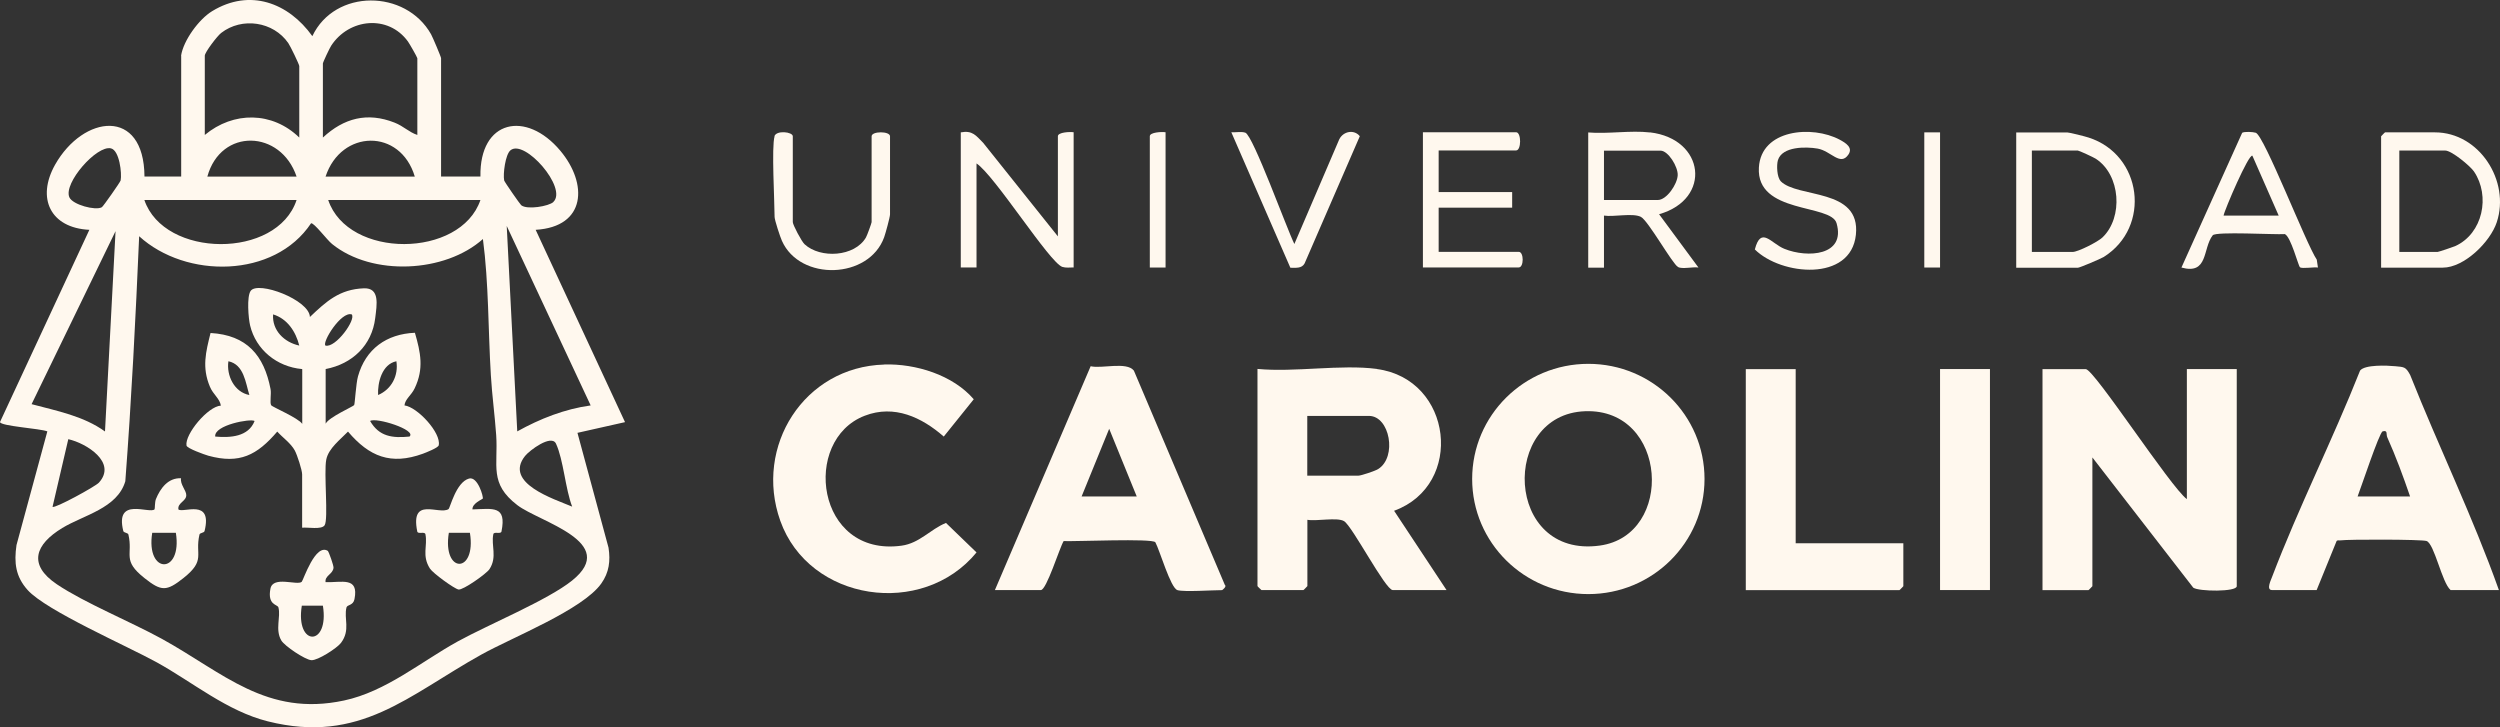
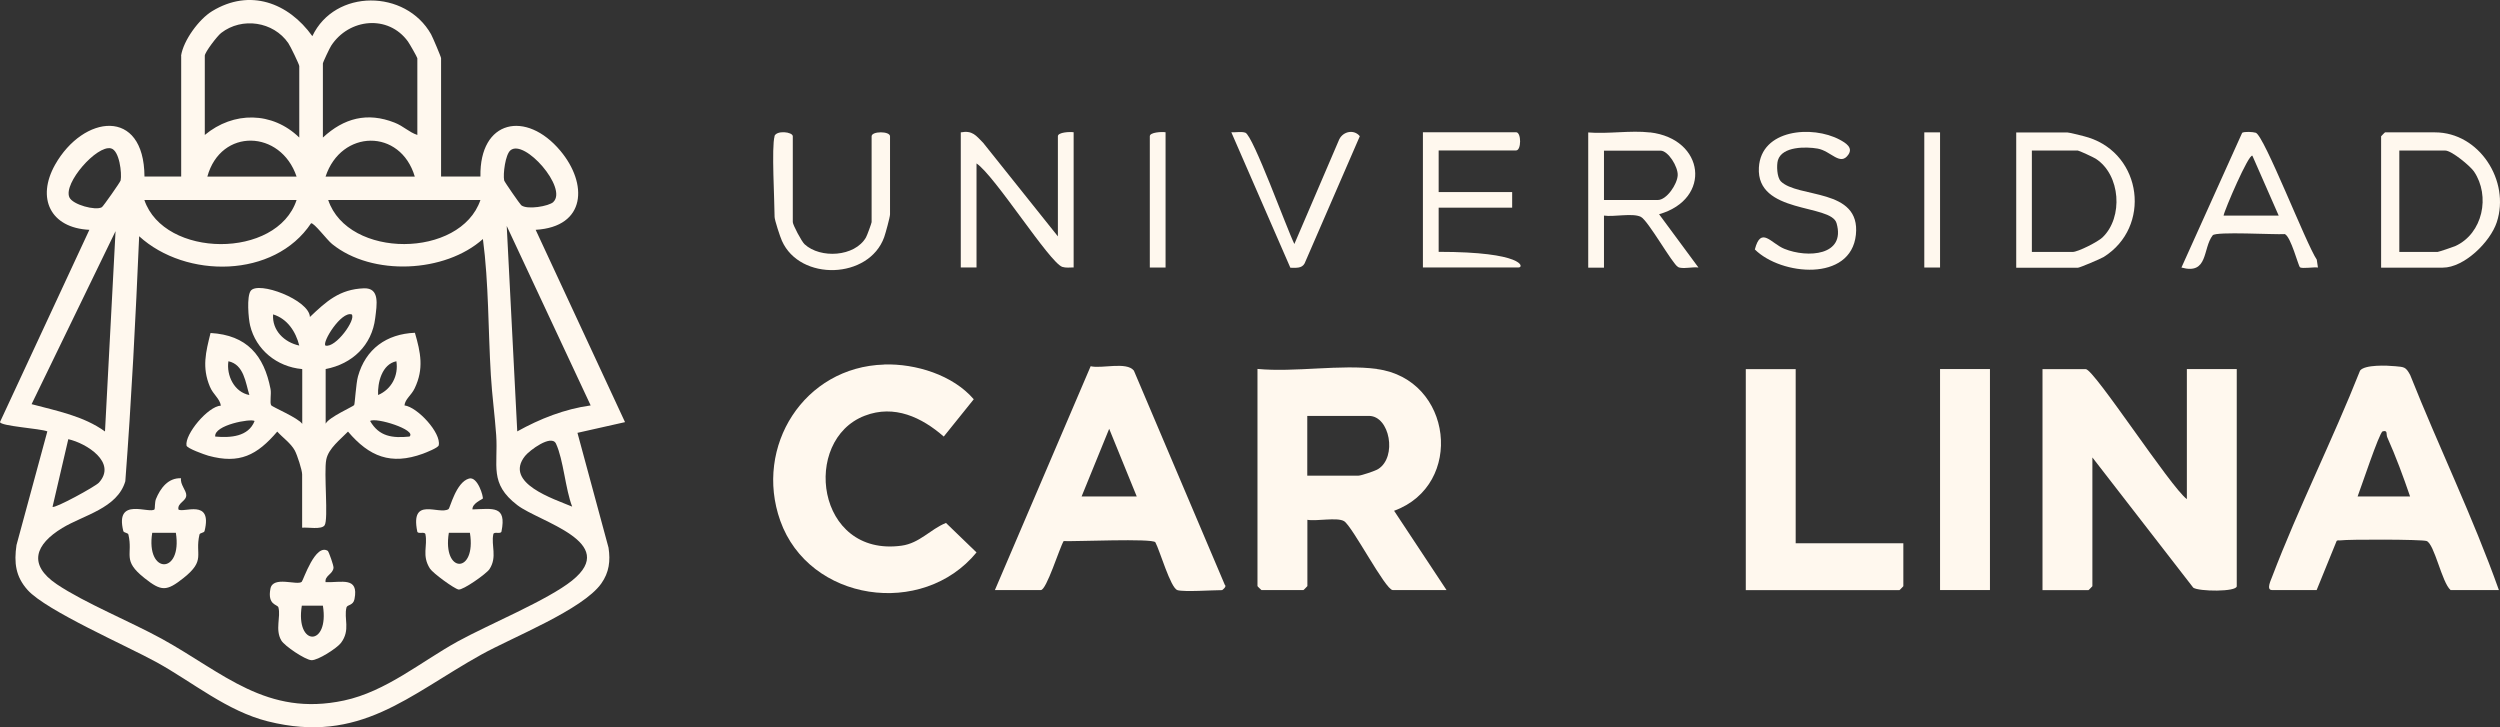
<svg xmlns="http://www.w3.org/2000/svg" width="110" height="32" viewBox="0 0 110 32" fill="none">
  <rect x="0" y="0" width="110" height="32" fill="#333333" stroke="none" />
  <path d="M96.222 21.957V16.238H98.417V25.793C98.417 26.049 96.742 26.03 96.503 25.857L92.065 20.128V25.793C92.065 25.793 91.906 25.966 91.892 25.966H89.87V16.242H91.775C92.14 16.242 95.506 21.436 96.222 21.962V21.957Z" fill="#FFF8EE" />
  <path d="M60.586 16.238C63.919 16.681 64.452 21.34 61.34 22.474L63.647 25.962H61.279C60.96 25.962 59.5 23.146 59.139 22.931C58.835 22.748 57.918 22.945 57.525 22.871V25.788C57.525 25.788 57.365 25.962 57.351 25.962H55.502C55.502 25.962 55.329 25.802 55.329 25.788V16.233C56.967 16.389 58.999 16.023 60.586 16.233V16.238ZM57.525 20.928H59.776C59.888 20.928 60.506 20.723 60.637 20.64C61.485 20.11 61.152 18.3 60.235 18.3H57.52V20.933L57.525 20.928Z" fill="#FFF8EE" />
-   <path d="M74.999 21.075C74.999 23.872 72.71 26.14 69.887 26.14C67.064 26.14 64.775 23.872 64.775 21.075C64.775 18.277 67.064 16.009 69.887 16.009C72.71 16.009 74.999 18.277 74.999 21.075ZM69.746 18.094C66.002 18.227 66.203 24.586 70.392 24.005C73.688 23.552 73.388 17.961 69.746 18.094Z" fill="#FFF8EE" />
  <path d="M109.965 25.962H107.826C107.442 25.637 107.115 23.923 106.768 23.804C106.548 23.731 103.342 23.726 102.967 23.777C102.916 23.781 102.855 23.763 102.813 23.799L101.933 25.962H99.967C99.695 25.962 99.934 25.495 99.967 25.395C101.128 22.346 102.64 19.347 103.843 16.306C104.053 16.037 105.027 16.078 105.397 16.114C105.785 16.151 105.851 16.137 106.047 16.498C107.307 19.667 108.809 22.748 109.951 25.962H109.965ZM103.73 21.843H106.043C105.743 20.965 105.415 20.078 105.036 19.232C104.985 19.118 105.074 18.908 104.835 18.981C104.69 19.027 103.875 21.486 103.735 21.843H103.73Z" fill="#FFF8EE" />
  <path d="M51.804 25.962C51.505 25.875 51.027 24.206 50.835 23.859C50.695 23.68 47.329 23.831 46.8 23.808C46.618 24.11 46.047 25.962 45.799 25.962H43.776L47.989 16.114C48.471 16.233 49.567 15.9 49.89 16.306L53.892 25.733C53.995 25.802 53.784 25.966 53.77 25.966C53.33 25.966 52.113 26.053 51.804 25.966V25.962ZM50.016 21.843L48.804 18.867L47.591 21.843H50.016Z" fill="#FFF8EE" />
  <path d="M38.908 16.037C40.289 15.996 41.928 16.498 42.845 17.568L41.525 19.209C40.556 18.359 39.348 17.792 38.052 18.291C35.257 19.36 35.903 24.522 39.667 24.01C40.467 23.9 40.926 23.292 41.623 23.009L42.967 24.307C40.593 27.201 35.599 26.478 34.33 22.908C33.174 19.648 35.374 16.142 38.904 16.041L38.908 16.037Z" fill="#FFF8EE" />
  <path d="M79.01 16.238V23.904H83.747V25.793C83.747 25.793 83.588 25.966 83.574 25.966H76.815V16.242H79.01V16.238Z" fill="#FFF8EE" />
  <path d="M87.558 16.238H85.362V25.962H87.558V16.238Z" fill="#FFF8EE" />
  <path d="M104.769 11.776V5.997C104.769 5.997 104.929 5.824 104.943 5.824H107.138C109.09 5.824 110.457 7.963 109.858 9.778C109.572 10.647 108.425 11.776 107.484 11.776H104.769ZM105.575 11.086H107.25C107.293 11.086 107.934 10.871 108.027 10.83C109.249 10.276 109.582 8.621 108.856 7.547C108.683 7.296 107.868 6.624 107.592 6.624H105.57V11.086H105.575Z" fill="#FFF8EE" />
  <path d="M72.597 5.824C75.017 6.107 75.331 8.763 73 9.426L74.732 11.771C74.493 11.73 74.016 11.854 73.833 11.748C73.576 11.602 72.522 9.705 72.195 9.54C71.825 9.362 71.01 9.554 70.575 9.486V11.776H69.882V5.828C70.743 5.901 71.755 5.728 72.597 5.828V5.824ZM70.575 8.8H72.944C73.332 8.8 73.8 8.109 73.819 7.712C73.838 7.341 73.402 6.628 73.061 6.628H70.575V8.804V8.8Z" fill="#FFF8EE" />
  <path d="M88.714 11.776V5.828H90.965C91.054 5.828 91.747 6.002 91.897 6.052C94.261 6.807 94.663 9.988 92.566 11.305C92.435 11.387 91.504 11.78 91.429 11.78H88.714V11.776ZM89.406 11.086H91.195C91.433 11.086 92.313 10.638 92.51 10.446C93.432 9.563 93.306 7.693 92.215 6.985C92.117 6.921 91.475 6.624 91.424 6.624H89.402V11.086H89.406Z" fill="#FFF8EE" />
  <path d="M42.274 5.824C42.793 5.728 42.943 5.966 43.257 6.281L46.547 10.4V5.993C46.547 5.819 47.077 5.792 47.24 5.819V11.767C47.077 11.767 46.903 11.794 46.744 11.744C46.182 11.561 43.772 7.726 42.967 7.191V11.767H42.274V5.819V5.824Z" fill="#FFF8EE" />
-   <path d="M63.301 6.624V8.452H66.535V9.138H63.301V11.081H66.826C67.055 11.081 67.055 11.767 66.826 11.767H62.608V5.819H66.709C66.943 5.819 66.943 6.619 66.709 6.619H63.301V6.624Z" fill="#FFF8EE" />
+   <path d="M63.301 6.624V8.452H66.535V9.138H63.301V11.081C67.055 11.081 67.055 11.767 66.826 11.767H62.608V5.819H66.709C66.943 5.819 66.943 6.619 66.709 6.619H63.301V6.624Z" fill="#FFF8EE" />
  <path d="M101.994 11.772C101.816 11.74 101.287 11.836 101.198 11.758C101.123 11.694 100.8 10.418 100.533 10.3C100.079 10.332 97.5 10.176 97.359 10.354C96.91 10.93 97.177 12.101 95.983 11.772L98.656 5.842C98.754 5.783 99.134 5.801 99.255 5.842C99.63 5.975 101.479 10.757 101.938 11.424L101.989 11.772H101.994ZM100.262 9.486L99.106 6.853C98.951 6.738 97.879 9.239 97.837 9.486H100.262Z" fill="#FFF8EE" />
  <path d="M34.073 5.997C34.162 5.718 34.883 5.801 34.883 5.997V9.774C34.883 9.892 35.271 10.629 35.402 10.747C36.095 11.387 37.607 11.305 38.103 10.446C38.15 10.368 38.351 9.815 38.351 9.774V5.997C38.351 5.764 39.161 5.764 39.161 5.997V9.431C39.161 9.554 38.964 10.263 38.904 10.436C38.234 12.293 35.201 12.384 34.405 10.597C34.325 10.423 34.082 9.678 34.082 9.545C34.082 8.855 33.942 6.445 34.082 5.997H34.073Z" fill="#FFF8EE" />
  <path d="M78.345 7.968C79.09 8.736 81.879 8.251 81.659 10.331C81.439 12.412 78.369 12.123 77.213 10.976C77.484 9.929 77.924 10.711 78.514 10.949C79.53 11.36 81.224 11.255 80.808 9.819C80.559 8.96 77.273 9.426 77.391 7.374C77.484 5.682 79.74 5.504 80.943 6.144C81.215 6.29 81.538 6.491 81.332 6.798C80.971 7.332 80.564 6.638 79.97 6.537C79.46 6.45 78.416 6.436 78.228 7.049C78.163 7.273 78.186 7.799 78.35 7.968H78.345Z" fill="#FFF8EE" />
  <path d="M56.949 10.743L58.929 6.126C59.107 5.774 59.579 5.682 59.832 5.993L57.403 11.589C57.281 11.822 57.005 11.781 56.776 11.781L54.178 5.819C54.374 5.833 54.613 5.778 54.795 5.838C55.133 5.952 56.64 10.117 56.953 10.738L56.949 10.743Z" fill="#FFF8EE" />
  <path d="M85.362 5.824H84.669V11.771H85.362V5.824Z" fill="#FFF8EE" />
  <path d="M51.285 5.824V11.771H50.592V5.993C50.592 5.819 51.121 5.792 51.285 5.819V5.824Z" fill="#FFF8EE" />
  <path d="M7.967 2.45C8.07 1.782 8.749 0.845 9.339 0.488C10.991 -0.517 12.69 0.118 13.743 1.59C14.736 -0.504 17.853 -0.472 18.967 1.508C19.038 1.636 19.407 2.505 19.407 2.559V7.767H21.139C21.093 5.27 23.152 4.841 24.655 6.633C25.867 8.077 25.802 9.979 23.569 10.112L27.501 18.574L25.408 19.045L26.775 24.097C26.864 24.682 26.803 25.185 26.457 25.674C25.638 26.83 22.544 28.042 21.181 28.801C17.966 30.588 15.845 32.755 11.787 31.74C9.985 31.288 8.496 30.026 6.9 29.144C5.589 28.421 2.036 26.872 1.217 25.962C0.683 25.367 0.613 24.759 0.726 23.982L2.083 18.981C1.774 18.853 0.019 18.752 0 18.569L3.932 10.112C2.214 10.03 1.596 8.717 2.425 7.245C3.665 5.051 6.338 4.713 6.357 7.767H7.972V2.45H7.967ZM13.168 6.052V2.907C13.168 2.838 12.77 2.015 12.685 1.897C12.03 0.946 10.649 0.74 9.732 1.449C9.554 1.586 9.011 2.303 9.011 2.45V5.938C10.27 4.891 11.983 4.9 13.168 6.052ZM18.363 5.938V2.564C18.363 2.523 18.017 1.919 17.951 1.828C17.085 0.63 15.354 0.809 14.572 2.011C14.506 2.111 14.207 2.742 14.207 2.793V6.052C15.129 5.197 16.159 4.923 17.357 5.394C17.764 5.554 17.984 5.81 18.363 5.938ZM13.05 7.771C12.358 5.709 9.718 5.613 9.123 7.771H13.05ZM18.251 7.771C17.619 5.641 15.012 5.686 14.324 7.771H18.251ZM4.48 9.12C4.541 9.083 5.294 8.009 5.308 7.94C5.369 7.629 5.257 6.619 4.882 6.528C4.26 6.377 2.78 8.059 3.052 8.681C3.197 9.01 4.208 9.275 4.475 9.12H4.48ZM24.346 8.887C24.987 8.279 23.077 6.093 22.459 6.615C22.235 6.802 22.127 7.657 22.183 7.94C22.197 8.004 22.881 8.987 22.932 9.028C23.189 9.243 24.154 9.074 24.35 8.887H24.346ZM13.05 8.8H6.352C7.223 11.364 12.189 11.41 13.05 8.8ZM21.139 8.8H14.441C15.316 11.401 20.264 11.369 21.139 8.8ZM21.252 10.514C19.585 12.009 16.379 12.165 14.614 10.738C14.389 10.56 13.818 9.792 13.687 9.824C12.068 12.256 8.178 12.27 6.123 10.395C5.968 13.989 5.786 17.596 5.514 21.175C5.163 22.369 3.679 22.661 2.738 23.233C1.559 23.95 1.208 24.837 2.504 25.71C3.731 26.533 5.744 27.352 7.124 28.11C9.821 29.596 11.73 31.553 15.138 30.822C16.983 30.428 18.523 29.116 20.137 28.225C21.49 27.48 24.102 26.405 25.17 25.546C27.281 23.854 23.728 22.967 22.764 22.227C21.509 21.267 21.926 20.494 21.832 19.141C21.771 18.272 21.649 17.381 21.598 16.512C21.476 14.514 21.509 12.48 21.247 10.505L21.252 10.514ZM25.989 17.838L22.296 9.943L22.759 18.981C23.765 18.423 24.837 17.998 25.993 17.838H25.989ZM4.62 18.981L5.084 10.171L1.39 17.783C2.5 18.08 3.67 18.3 4.62 18.985V18.981ZM4.353 21.235C5.158 20.348 3.801 19.502 3.005 19.324L2.312 22.3C2.397 22.391 4.204 21.404 4.353 21.235ZM25.179 22.3C24.875 21.523 24.795 20.233 24.463 19.52C24.262 19.095 23.297 19.817 23.101 20.064C22.155 21.258 24.374 21.953 25.184 22.295L25.179 22.3Z" fill="#FFF8EE" />
  <path d="M13.285 16.238C12.18 16.137 11.262 15.388 11.005 14.322C10.93 14.011 10.851 13.056 11.028 12.8C11.351 12.343 13.612 13.193 13.636 13.947C14.357 13.262 14.937 12.727 16.009 12.686C16.725 12.658 16.58 13.413 16.51 13.993C16.365 15.196 15.499 16.014 14.329 16.238V18.643C14.464 18.359 15.541 17.888 15.583 17.824C15.616 17.769 15.662 16.878 15.752 16.558C16.088 15.36 17.001 14.693 18.256 14.642C18.509 15.516 18.658 16.224 18.246 17.084C18.101 17.395 17.825 17.555 17.797 17.838C18.368 17.911 19.421 19.049 19.304 19.593C19.281 19.703 18.752 19.909 18.607 19.964C17.198 20.476 16.248 20.092 15.312 18.99C14.979 19.337 14.46 19.721 14.357 20.215C14.239 20.787 14.46 22.853 14.282 23.114C14.141 23.315 13.542 23.191 13.294 23.219V20.874C13.294 20.686 13.079 20.023 12.971 19.822C12.793 19.497 12.442 19.26 12.199 18.99C11.309 20.028 10.542 20.43 9.165 20.051C8.992 20 8.229 19.731 8.206 19.603C8.126 19.109 9.147 17.879 9.718 17.847C9.671 17.536 9.381 17.363 9.236 17.015C8.88 16.169 9.053 15.497 9.264 14.652C10.86 14.743 11.618 15.634 11.904 17.12C11.946 17.331 11.862 17.715 11.932 17.833C11.974 17.902 13.139 18.396 13.299 18.652V16.247L13.285 16.238ZM13.168 15.205C13.013 14.588 12.643 14.025 12.016 13.833C11.965 14.533 12.503 15.063 13.168 15.205ZM15.475 13.833C15.007 13.691 14.165 15.054 14.319 15.205C14.768 15.324 15.681 14.053 15.475 13.833ZM10.972 17.381C10.804 16.846 10.738 16.041 10.05 15.895C9.956 16.526 10.312 17.257 10.972 17.381ZM17.441 15.895C16.805 16.023 16.608 16.841 16.636 17.381C17.231 17.129 17.54 16.521 17.441 15.895ZM11.202 18.524C11.042 18.405 9.404 18.702 9.47 19.209C10.139 19.269 10.93 19.219 11.202 18.524ZM18.017 19.209C18.354 18.917 16.529 18.346 16.285 18.524C16.683 19.214 17.273 19.283 18.017 19.209Z" fill="#FFF8EE" />
  <path d="M21.238 21.943C21.219 21.971 20.77 22.149 20.788 22.414C21.696 22.387 22.296 22.231 22.066 23.383C22.038 23.521 21.729 23.37 21.706 23.507C21.603 24.01 21.888 24.503 21.537 25.043C21.406 25.244 20.367 25.976 20.175 25.939C19.983 25.902 19.047 25.221 18.916 25.015C18.551 24.439 18.822 24.019 18.719 23.507C18.691 23.37 18.382 23.521 18.359 23.383C18.045 21.82 19.314 22.67 19.735 22.401C19.805 22.355 20.063 21.216 20.638 21.056C21.022 20.951 21.28 21.875 21.242 21.939L21.238 21.943ZM20.676 23.443H19.749C19.454 25.262 20.971 25.262 20.676 23.443Z" fill="#FFF8EE" />
  <path d="M7.967 21.043C7.915 21.308 8.201 21.582 8.196 21.788C8.196 22.058 7.803 22.122 7.85 22.414C8.051 22.593 9.362 21.911 9.001 23.365C8.978 23.452 8.796 23.438 8.777 23.52C8.566 24.426 9.072 24.641 8.07 25.436C7.326 26.026 7.101 26.026 6.357 25.436C5.355 24.641 5.861 24.426 5.65 23.52C5.631 23.438 5.444 23.447 5.425 23.365C5.046 21.834 6.581 22.629 6.801 22.41C6.82 22.387 6.806 22.09 6.862 21.957C7.054 21.486 7.396 21.02 7.962 21.043H7.967ZM7.738 23.443H6.698C6.404 25.285 8.033 25.294 7.738 23.443Z" fill="#FFF8EE" />
  <path d="M14.431 24.252C14.464 24.275 14.684 24.878 14.675 24.983C14.647 25.267 14.286 25.322 14.324 25.614C15.026 25.642 15.798 25.354 15.597 26.364C15.541 26.648 15.279 26.602 15.246 26.725C15.12 27.219 15.433 27.717 15.002 28.289C14.829 28.517 13.982 29.066 13.701 29.048C13.42 29.029 12.517 28.421 12.377 28.179C12.096 27.699 12.363 27.146 12.25 26.725C12.213 26.588 11.759 26.634 11.899 25.902C12.011 25.322 13.074 25.774 13.275 25.601C13.345 25.537 13.879 23.868 14.436 24.247L14.431 24.252ZM14.207 26.648H13.28C12.985 28.467 14.502 28.467 14.207 26.648Z" fill="#FFF8EE" />
</svg>